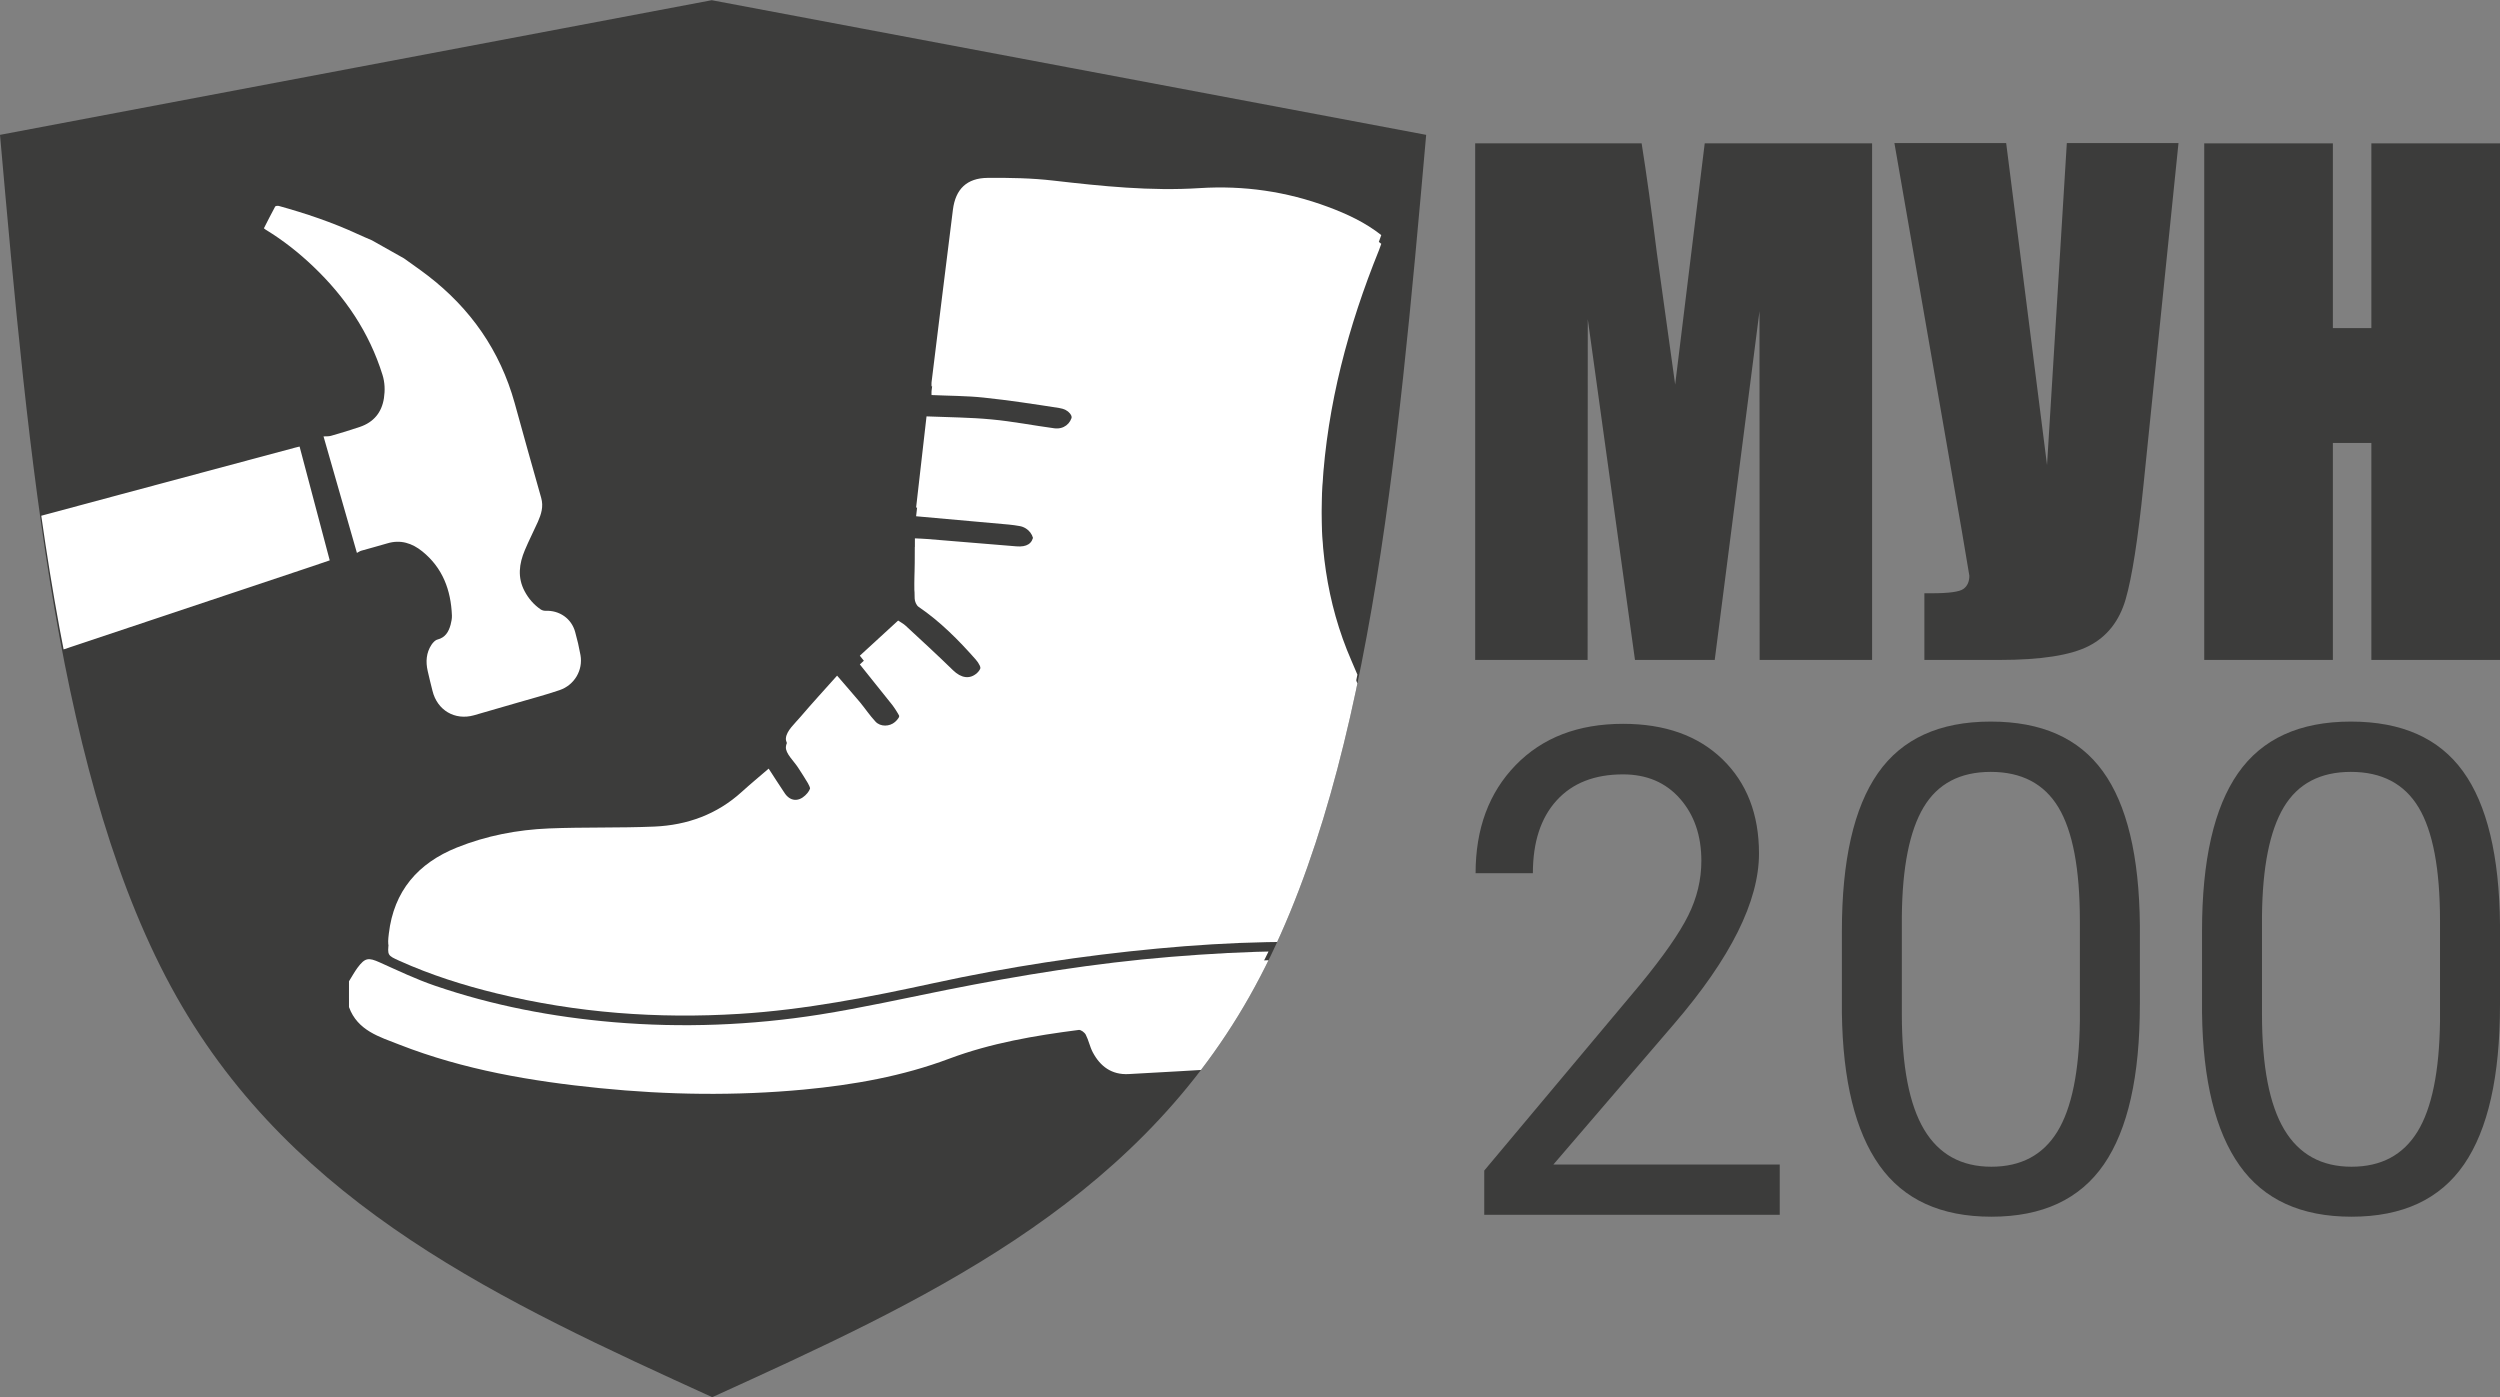
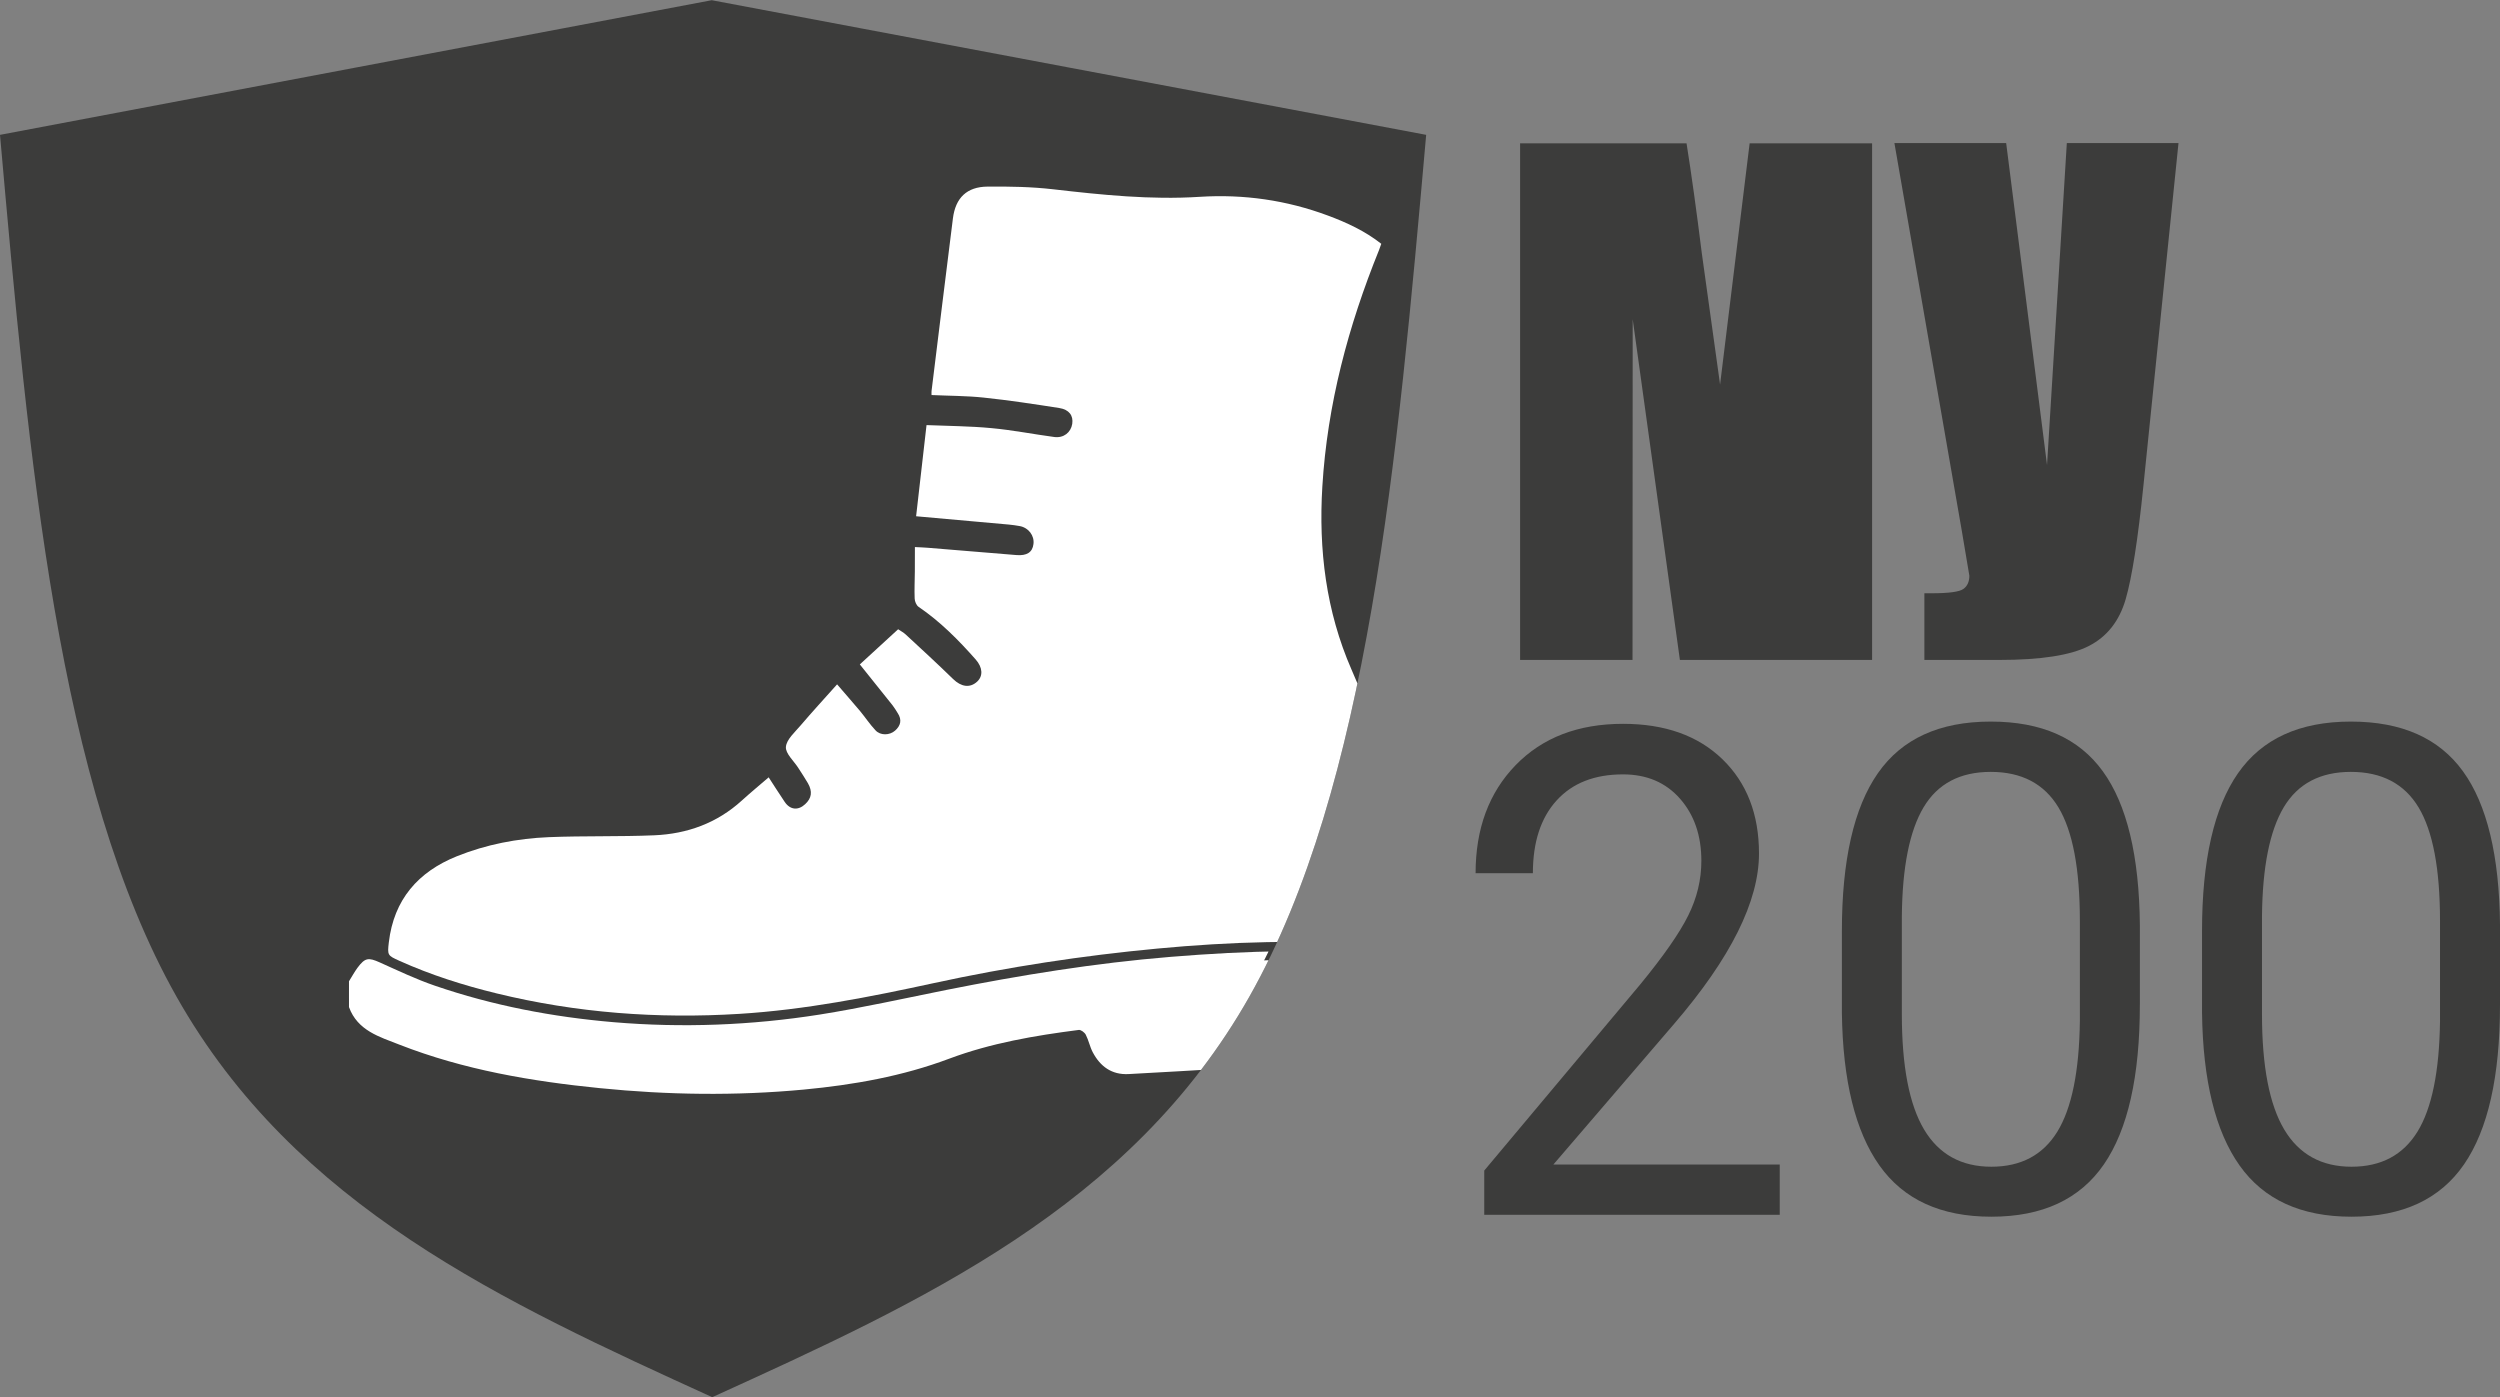
<svg xmlns="http://www.w3.org/2000/svg" id="_Слой_2" data-name=" Слой 2" version="1.1" viewBox="0 0 166.365 92.977">
  <rect x="0" y="0" width="166.365" height="92.977" fill="#808080" stroke="none" />
  <defs>
    <style>
      .cls-1, .cls-2, .cls-3, .cls-4 {
        stroke-width: 0px;
      }

      .cls-1, .cls-3 {
        fill: #3c3c3b;
      }

      .cls-5 {
        clip-path: url(#clippath-1);
      }

      .cls-2 {
        clip-rule: evenodd;
      }

      .cls-2, .cls-6 {
        fill: none;
      }

      .cls-3 {
        fill-rule: evenodd;
      }

      .cls-7 {
        clip-path: url(#clippath);
      }

      .cls-6 {
        stroke: #fff;
        stroke-miterlimit: 10;
        stroke-width: .5px;
      }

      .cls-4 {
        fill: #fff;
      }
    </style>
    <clipPath id="clippath">
      <path class="cls-2" d="M47.363.014c15.787,2.986,31.756,5.974,47.543,8.96-1.921,21.669-3.842,43.34-11.76,57.34-7.919,14-21.834,20.331-35.75,26.663-13.878-6.332-27.756-12.663-35.655-26.663C3.842,52.314,1.922,30.643,0,8.974,15.788,5.987,31.575,3,47.363.014v1.864V.014Z" />
    </clipPath>
    <clipPath id="clippath-1">
      <path class="cls-2" d="M47.363-.566c15.787,2.986,31.756,5.974,47.543,8.96-1.921,21.669-3.842,43.34-11.76,57.34-7.919,14-21.834,20.331-35.75,26.663-13.878-6.332-27.756-12.663-35.655-26.663C3.842,51.734,1.922,30.063,0,8.394,15.788,5.407,31.575,2.42,47.363-.566v1.864V-.566Z" />
    </clipPath>
  </defs>
  <g>
-     <path class="cls-1" d="M124.58,9.54v34.375h-7.483l-.01-23.207-2.979,23.207h-5.307l-3.141-22.676-.011,22.676h-7.482V9.54h11.077c.328,2.068.666,4.503,1.015,7.308l1.216,8.743,1.967-16.051h11.138Z" />
+     <path class="cls-1" d="M124.58,9.54v34.375h-7.483h-5.307l-3.141-22.676-.011,22.676h-7.482V9.54h11.077c.328,2.068.666,4.503,1.015,7.308l1.216,8.743,1.967-16.051h11.138Z" />
    <path class="cls-1" d="M144.97,9.52l-2.332,22.782c-.367,3.594-.762,6.118-1.182,7.569-.42,1.451-1.233,2.487-2.439,3.11-1.206.624-3.192.935-5.957.935h-5v-4.437h.508c1.127,0,1.823-.096,2.088-.287.264-.19.397-.484.397-.88,0-.028-.163-.998-.489-2.909l-4.498-25.881h7.437l2.719,21.422,1.317-21.422h7.432Z" />
-     <path class="cls-1" d="M166.365,9.54v34.375h-8.56v-14.438h-2.562v14.438h-8.56V9.54h8.56v12.294h2.562v-12.294h8.56Z" />
  </g>
  <path class="cls-1" d="M142.399,66.849c0,4.773-.798,8.319-2.395,10.638-1.597,2.319-4.09,3.48-7.487,3.48-3.351,0-5.832-1.133-7.444-3.404-1.609-2.265-2.444-5.654-2.503-10.163v-5.44c0-4.713.798-8.215,2.395-10.506,1.597-2.291,4.1-3.436,7.509-3.436,3.382,0,5.869,1.104,7.466,3.316,1.597,2.209,2.417,5.62,2.46,10.229v5.286ZM138.407,61.277c0-3.452-.475-5.966-1.424-7.545-.949-1.576-2.451-2.366-4.51-2.366-2.041,0-3.529.787-4.467,2.357-.934,1.57-1.415,3.987-1.446,7.246v6.519c0,3.464.493,6.022,1.48,7.677.983,1.649,2.478,2.476,4.476,2.476,1.973,0,3.434-.777,4.393-2.335.956-1.557,1.455-4.009,1.498-7.356v-6.674Z" />
  <path class="cls-1" d="M166.365,66.849c0,4.773-.798,8.319-2.395,10.638s-4.09,3.48-7.487,3.48c-3.351,0-5.832-1.133-7.444-3.404-1.609-2.265-2.444-5.654-2.503-10.163v-5.44c0-4.713.798-8.215,2.395-10.506,1.597-2.291,4.1-3.436,7.509-3.436,3.382,0,5.869,1.104,7.466,3.316,1.597,2.209,2.417,5.62,2.46,10.229v5.286ZM162.373,61.277c0-3.452-.475-5.966-1.424-7.545-.949-1.576-2.451-2.366-4.51-2.366-2.041,0-3.529.787-4.467,2.357-.934,1.57-1.415,3.987-1.446,7.246v6.519c0,3.464.493,6.022,1.48,7.677.983,1.649,2.478,2.476,4.476,2.476,1.973,0,3.434-.777,4.393-2.335.956-1.557,1.455-4.009,1.498-7.356v-6.674Z" />
  <g>
-     <path class="cls-6" d="M25.796,59.601" />
    <path class="cls-3" d="M47.363.014c15.787,2.986,31.756,5.974,47.543,8.96-1.921,21.669-3.842,43.34-11.76,57.34-7.919,14-21.834,20.331-35.75,26.663-13.878-6.332-27.756-12.663-35.655-26.663C3.842,52.314,1.922,30.643,0,8.974,15.788,5.987,31.575,3,47.363.014v1.864V.014Z" />
    <path class="cls-6" d="M47.453,46.495" />
    <g class="cls-7">
      <g>
        <path class="cls-4" d="M23.225,67.022c.569,1.567,2.042,1.98,3.353,2.495,4.286,1.675,8.781,2.438,13.339,2.895,4.525.454,9.049.52,13.574.095,3.3-.313,6.554-.883,9.681-2.058,2.78-1.039,5.684-1.534,8.612-1.91.144-.021.392.165.47.318.19.367.268.792.462,1.163.499.949,1.266,1.514,2.384,1.456,2.244-.124,4.483-.247,6.727-.388,2.524-.161,5.049-.359,7.577-.511,1.518-.091,3.04-.136,4.562-.173.421-.008.672-.181.697-.577.054-.722.132-1.448.07-2.161-.115-1.283-.33-2.561-.573-3.918-.186.751-.648.619-1.163.553-5.028-.635-10.064-.454-15.1-.045-5.036.412-10.006,1.221-14.952,2.207-2.797.561-5.585,1.184-8.398,1.633-4.549.718-9.132.895-13.723.507-4.05-.346-8.027-1.105-11.875-2.425-1.254-.429-2.462-1.006-3.675-1.551-.755-.338-.978-.322-1.481.351-.21.285-.379.602-.569.903v1.143Z" />
        <path class="cls-4" d="M60.961,34.355c2.124.19,4.149.367,6.175.553.247.025.491.058.734.103.577.107.973.635.903,1.192-.066.553-.445.792-1.138.734-1.972-.165-3.943-.326-5.919-.487-.264-.021-.528-.029-.833-.045,0,.561,0,1.089-.004,1.613-.004.602-.037,1.213-.012,1.815.008.19.111.445.26.549,1.444.982,2.656,2.207,3.803,3.506.466.532.499,1.097.095,1.472-.483.445-1.068.346-1.6-.173-1.031-1.006-2.095-1.984-3.151-2.961-.148-.14-.338-.235-.507-.351-.879.808-1.732,1.588-2.549,2.339.738.924,1.46,1.819,2.178,2.722.128.165.235.346.346.524.289.441.198.829-.181,1.163-.363.318-.973.334-1.299-.021-.375-.4-.681-.862-1.031-1.287-.474-.565-.965-1.118-1.526-1.774-.854.957-1.658,1.831-2.429,2.735-.379.45-.936.928-.978,1.427-.037.441.532.936.829,1.407.214.338.441.668.639,1.015.313.553.247.99-.186,1.39-.462.433-.998.384-1.357-.144-.4-.594-.784-1.2-1.072-1.642-.619.532-1.217,1.027-1.79,1.547-1.65,1.501-3.63,2.215-5.816,2.31-2.335.099-4.681.029-7.02.124-2.099.087-4.162.483-6.121,1.27-2.586,1.039-4.195,2.887-4.529,5.725-.103.866-.082.879.701,1.233,2.087.94,4.257,1.629,6.476,2.17,5.317,1.299,10.703,1.699,16.152,1.361,4.384-.272,8.674-1.122,12.951-2.05,4.912-1.068,9.874-1.827,14.882-2.297,4.846-.454,9.689-.61,14.543-.214.268.021.536.037.792.103.606.161.792-.14.899-.676.507-2.541.379-5.069-.049-7.602-.602-3.555-1.852-6.892-3.287-10.18-1.695-3.885-2.194-7.973-1.939-12.172.33-5.465,1.724-10.683,3.774-15.744.049-.12.091-.247.148-.412-1.072-.846-2.289-1.411-3.555-1.881-2.747-1.023-5.597-1.431-8.522-1.246-3.271.21-6.5-.128-9.738-.499-1.448-.169-2.92-.194-4.384-.181-1.382.012-2.132.747-2.306,2.112-.483,3.832-.949,7.664-1.423,11.495-.008.074,0,.153,0,.264,1.163.054,2.322.049,3.465.169,1.683.177,3.357.433,5.028.693.668.103.953.511.87,1.056-.091.573-.573.957-1.196.874-1.394-.186-2.78-.462-4.178-.59-1.415-.136-2.842-.14-4.323-.202-.239,2.087-.466,4.079-.693,6.067" />
      </g>
    </g>
    <g class="cls-5">
      <g>
-         <path class="cls-4" d="M-16.864,40.222c.274-.245.52-.542.833-.717.391-.216.829-.365,1.266-.48,7.585-2.044,15.175-4.078,22.763-6.116,3.878-1.038,7.754-2.078,11.634-3.119.089-.025.179-.046.304-.074.667,2.521,1.333,5.033,2.006,7.574-.472.16-.928.316-1.383.469-5.612,1.876-11.222,3.75-16.834,5.626-5.451,1.82-10.9,3.644-16.351,5.465-1.44.481-3.109-.407-3.55-1.924-.429-1.472-.801-2.961-1.19-4.445-.137-.531-.025-1.051.11-1.564l.391-.694Z" />
-         <path class="cls-4" d="M26.88,17.191c.528.383,1.067.751,1.584,1.148,2.853,2.193,4.813,4.998,5.783,8.477.583,2.108,1.167,4.213,1.768,6.318.163.576.002,1.086-.222,1.593-.282.629-.599,1.245-.866,1.882-.382.903-.503,1.82-.014,2.737.258.486.609.892,1.061,1.204.091.062.222.101.334.096.921-.037,1.719.514,1.965,1.403.143.51.263,1.028.356,1.547.178.997-.402,1.997-1.395,2.331-.912.312-1.849.558-2.775.828-.972.285-1.946.568-2.92.845-1.272.358-2.443-.336-2.758-1.624-.109-.443-.223-.882-.32-1.326-.139-.613-.1-1.209.254-1.746.097-.143.244-.306.395-.344.529-.135.745-.518.875-.984.051-.2.096-.413.088-.616-.066-1.694-.617-3.174-1.969-4.266-.677-.548-1.45-.803-2.335-.534-.571.173-1.148.319-1.723.486-.097.027-.186.093-.295.148-.743-2.597-1.462-5.106-2.222-7.753.176-.01.344.006.495-.038.644-.186,1.289-.376,1.924-.594.916-.313,1.456-.957,1.602-1.918.077-.519.063-1.032-.096-1.544-.881-2.825-2.482-5.189-4.611-7.216-.969-.924-2.016-1.749-3.161-2.445-.031-.017-.058-.043-.122-.092.247-.481.49-.972.751-1.449.025-.044.169-.058.244-.04,1.79.497,3.548,1.087,5.236,1.867.316.147.639.282.96.421l2.128,1.198Z" />
-       </g>
+         </g>
      <g>
        <path class="cls-4" d="M23.225,66.442c.569,1.567,2.042,1.98,3.353,2.495,4.286,1.675,8.781,2.438,13.339,2.895,4.525.454,9.049.52,13.574.095,3.3-.313,6.554-.883,9.681-2.058,2.78-1.039,5.684-1.534,8.612-1.91.144-.021.392.165.47.318.19.367.268.792.462,1.163.499.949,1.266,1.514,2.384,1.456,2.244-.124,4.483-.247,6.727-.388,2.524-.161,5.049-.359,7.577-.511,1.518-.091,3.04-.136,4.562-.173.421-.008.672-.181.697-.577.054-.722.132-1.448.07-2.161-.115-1.283-.33-2.561-.573-3.918-.186.751-.648.619-1.163.553-5.028-.635-10.064-.454-15.1-.045-5.036.412-10.006,1.221-14.952,2.207-2.797.561-5.585,1.184-8.398,1.633-4.549.718-9.132.895-13.723.507-4.05-.346-8.027-1.105-11.875-2.425-1.254-.429-2.462-1.006-3.675-1.551-.755-.338-.978-.322-1.481.351-.21.285-.379.602-.569.903v1.143Z" />
-         <path class="cls-4" d="M60.961,33.775c2.124.19,4.149.367,6.175.553.247.025.491.058.734.103.577.107.973.635.903,1.192-.066.553-.445.792-1.138.734-1.972-.165-3.943-.326-5.919-.487-.264-.021-.528-.029-.833-.045,0,.561,0,1.089-.004,1.613-.004.602-.037,1.213-.012,1.815.008.19.111.445.26.549,1.444.982,2.656,2.207,3.803,3.506.466.532.499,1.097.095,1.472-.483.445-1.068.346-1.6-.173-1.031-1.006-2.095-1.984-3.151-2.961-.148-.14-.338-.235-.507-.351-.879.808-1.732,1.588-2.549,2.339.738.924,1.46,1.819,2.178,2.722.128.165.235.346.346.524.289.441.198.829-.181,1.163-.363.318-.973.334-1.299-.021-.375-.4-.681-.862-1.031-1.287-.474-.565-.965-1.118-1.526-1.774-.854.957-1.658,1.831-2.429,2.735-.379.45-.936.928-.978,1.427-.037.441.532.936.829,1.407.214.338.441.668.639,1.015.313.553.247.99-.186,1.39-.462.433-.998.384-1.357-.144-.4-.594-.784-1.2-1.072-1.642-.619.532-1.217,1.027-1.79,1.547-1.65,1.501-3.63,2.215-5.816,2.31-2.335.099-4.681.029-7.02.124-2.099.087-4.162.483-6.121,1.27-2.586,1.039-4.195,2.887-4.529,5.725-.103.866-.082.879.701,1.233,2.087.94,4.257,1.629,6.476,2.17,5.317,1.299,10.703,1.699,16.152,1.361,4.384-.272,8.674-1.122,12.951-2.05,4.912-1.068,9.874-1.827,14.882-2.297,4.846-.454,9.689-.61,14.543-.214.268.021.536.037.792.103.606.161.792-.14.899-.676.507-2.541.379-5.069-.049-7.602-.602-3.555-1.852-6.892-3.287-10.18-1.695-3.885-2.194-7.973-1.939-12.172.33-5.465,1.724-10.683,3.774-15.744.049-.12.091-.247.148-.412-1.072-.846-2.289-1.411-3.555-1.881-2.747-1.023-5.597-1.431-8.522-1.246-3.271.21-6.5-.128-9.738-.499-1.448-.169-2.92-.194-4.384-.181-1.382.012-2.132.747-2.306,2.112-.483,3.832-.949,7.664-1.423,11.495-.008.074,0,.153,0,.264,1.163.054,2.322.049,3.465.169,1.683.177,3.357.433,5.028.693.668.103.953.511.87,1.056-.091.573-.573.957-1.196.874-1.394-.186-2.78-.462-4.178-.59-1.415-.136-2.842-.14-4.323-.202-.239,2.087-.466,4.079-.693,6.067" />
      </g>
    </g>
  </g>
  <path class="cls-1" d="M118.433,80.84h-19.662v-2.944l10.388-12.396c1.538-1.874,2.6-3.397,3.184-4.571s.876-2.387.876-3.642c0-1.682-.474-3.062-1.422-4.139s-2.212-1.616-3.792-1.616c-1.896,0-3.37.58-4.421,1.738-1.052,1.159-1.577,2.771-1.577,4.837h-3.812c0-2.966.89-5.364,2.669-7.194,1.779-1.83,4.16-2.745,7.142-2.745,2.789,0,4.994.786,6.616,2.357,1.621,1.571,2.432,3.663,2.432,6.275,0,3.173-1.883,6.951-5.647,11.333l-8.038,9.364h15.066v3.342Z" />
</svg>